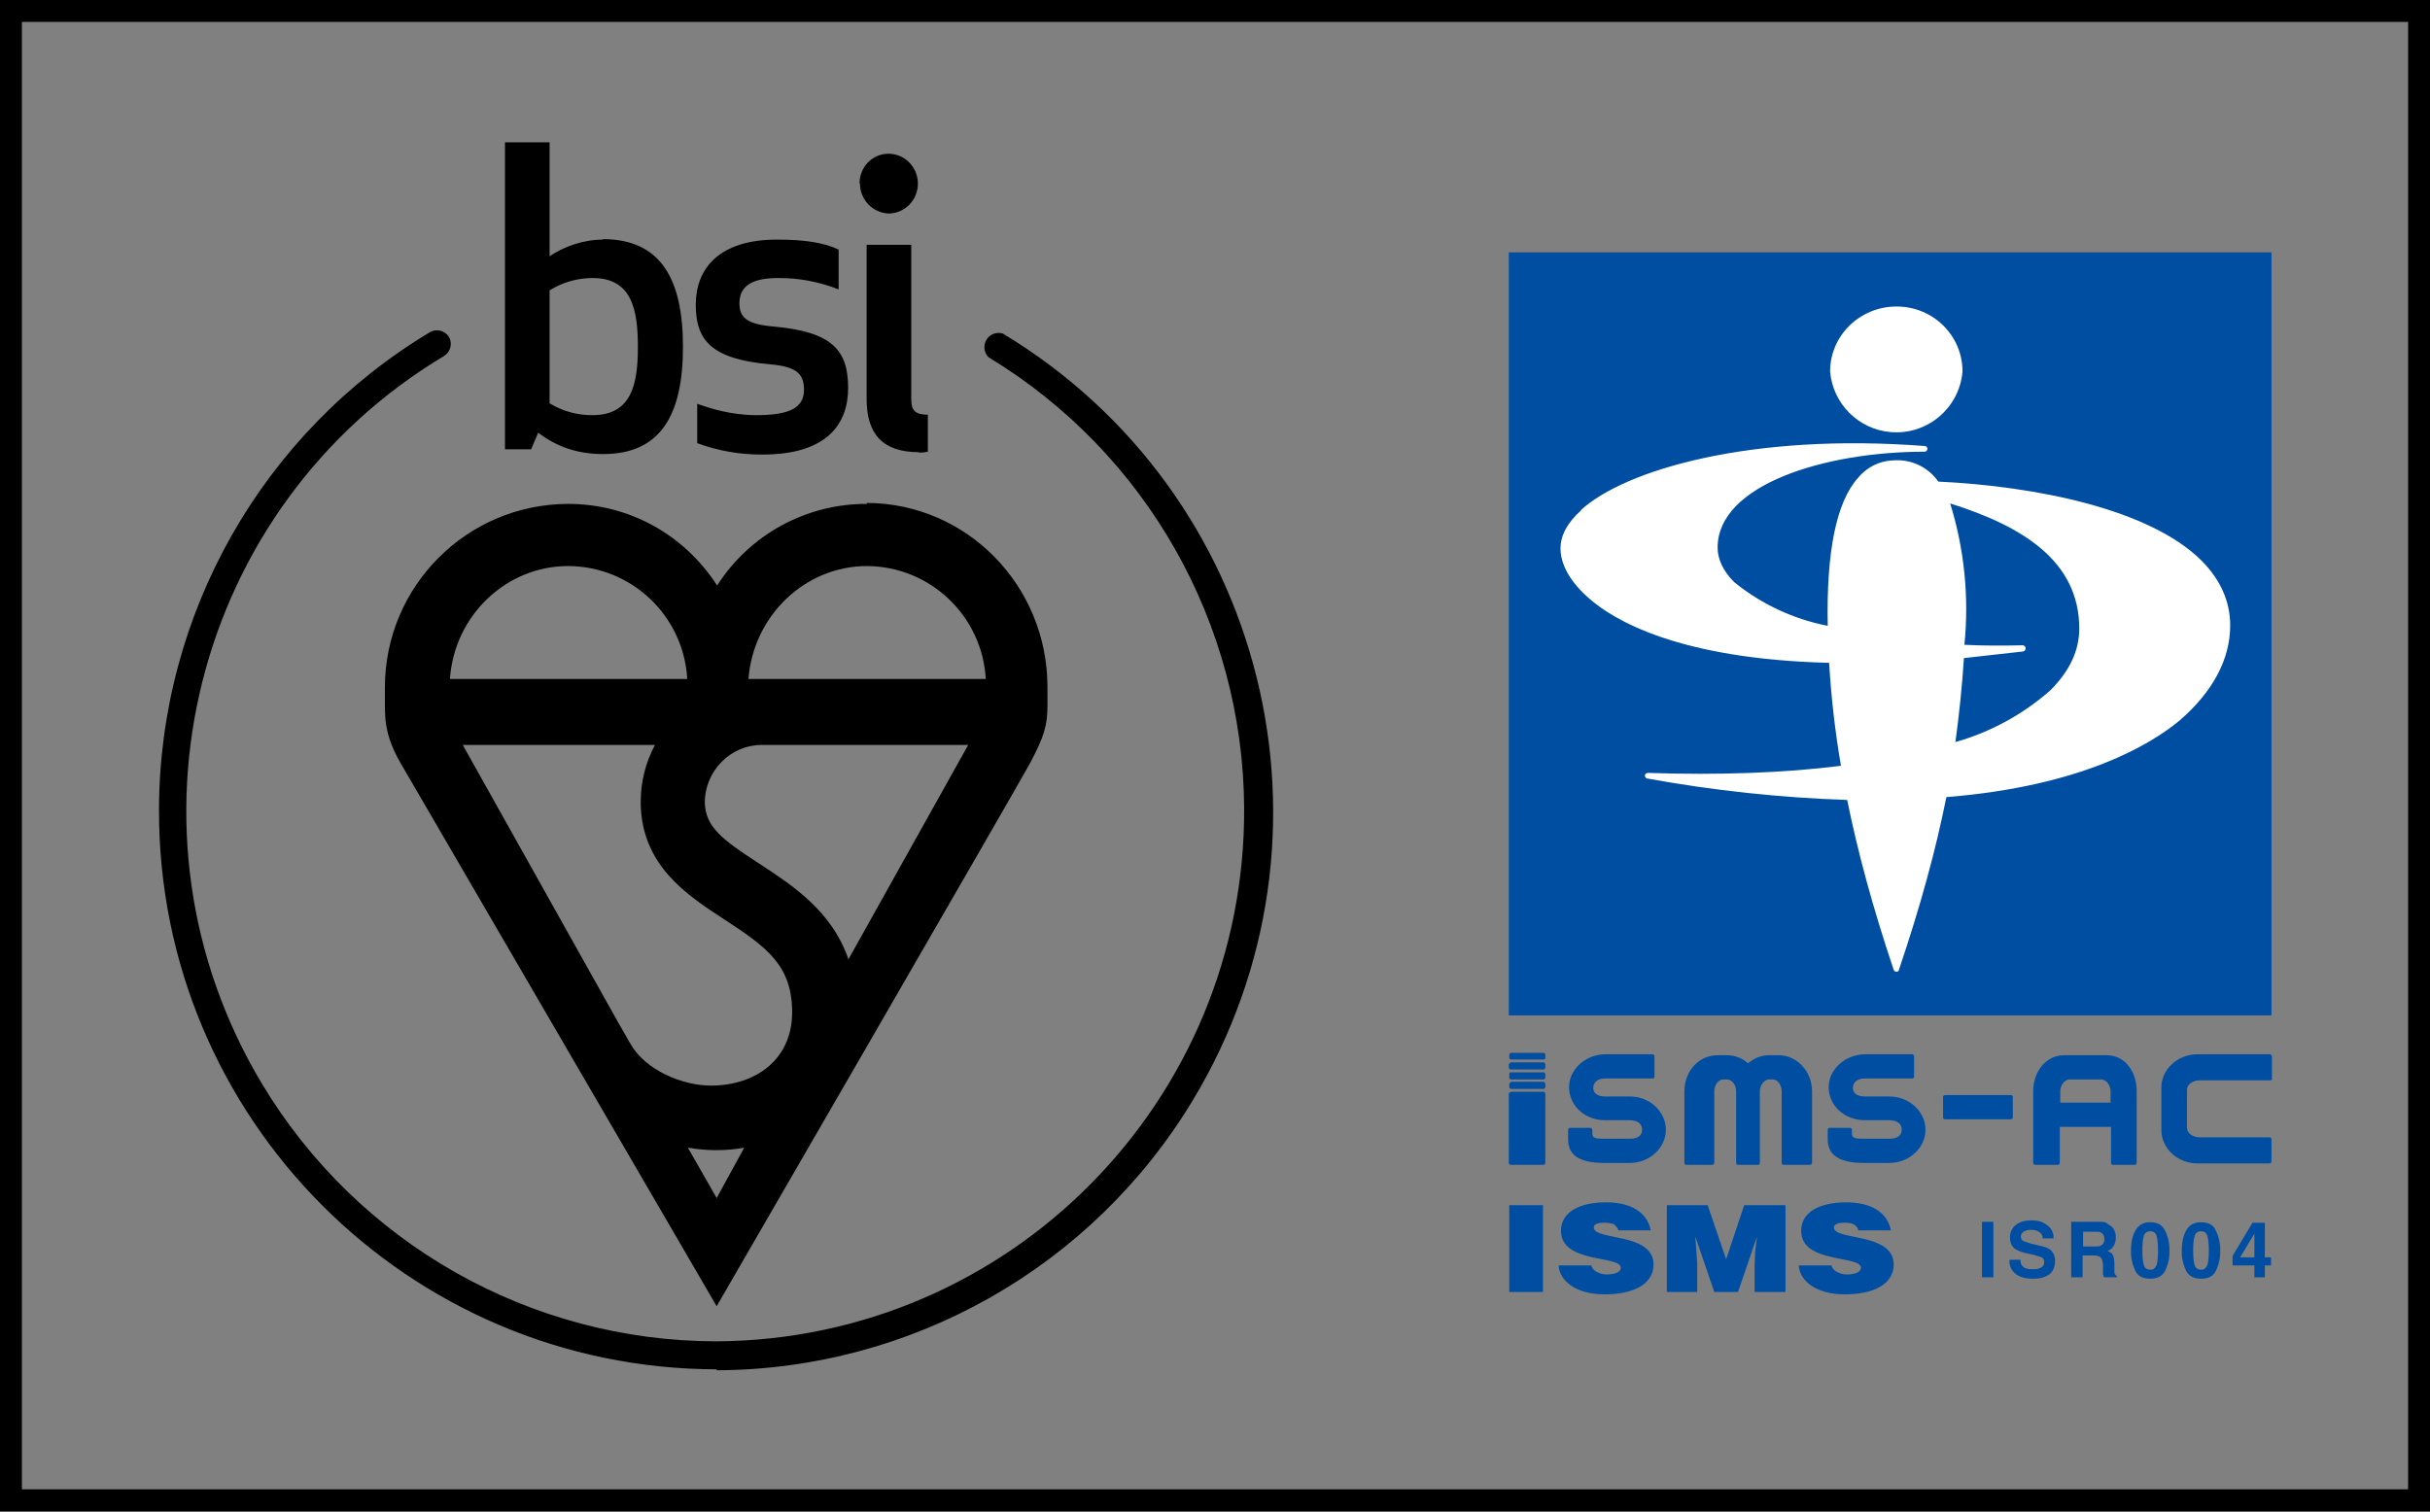
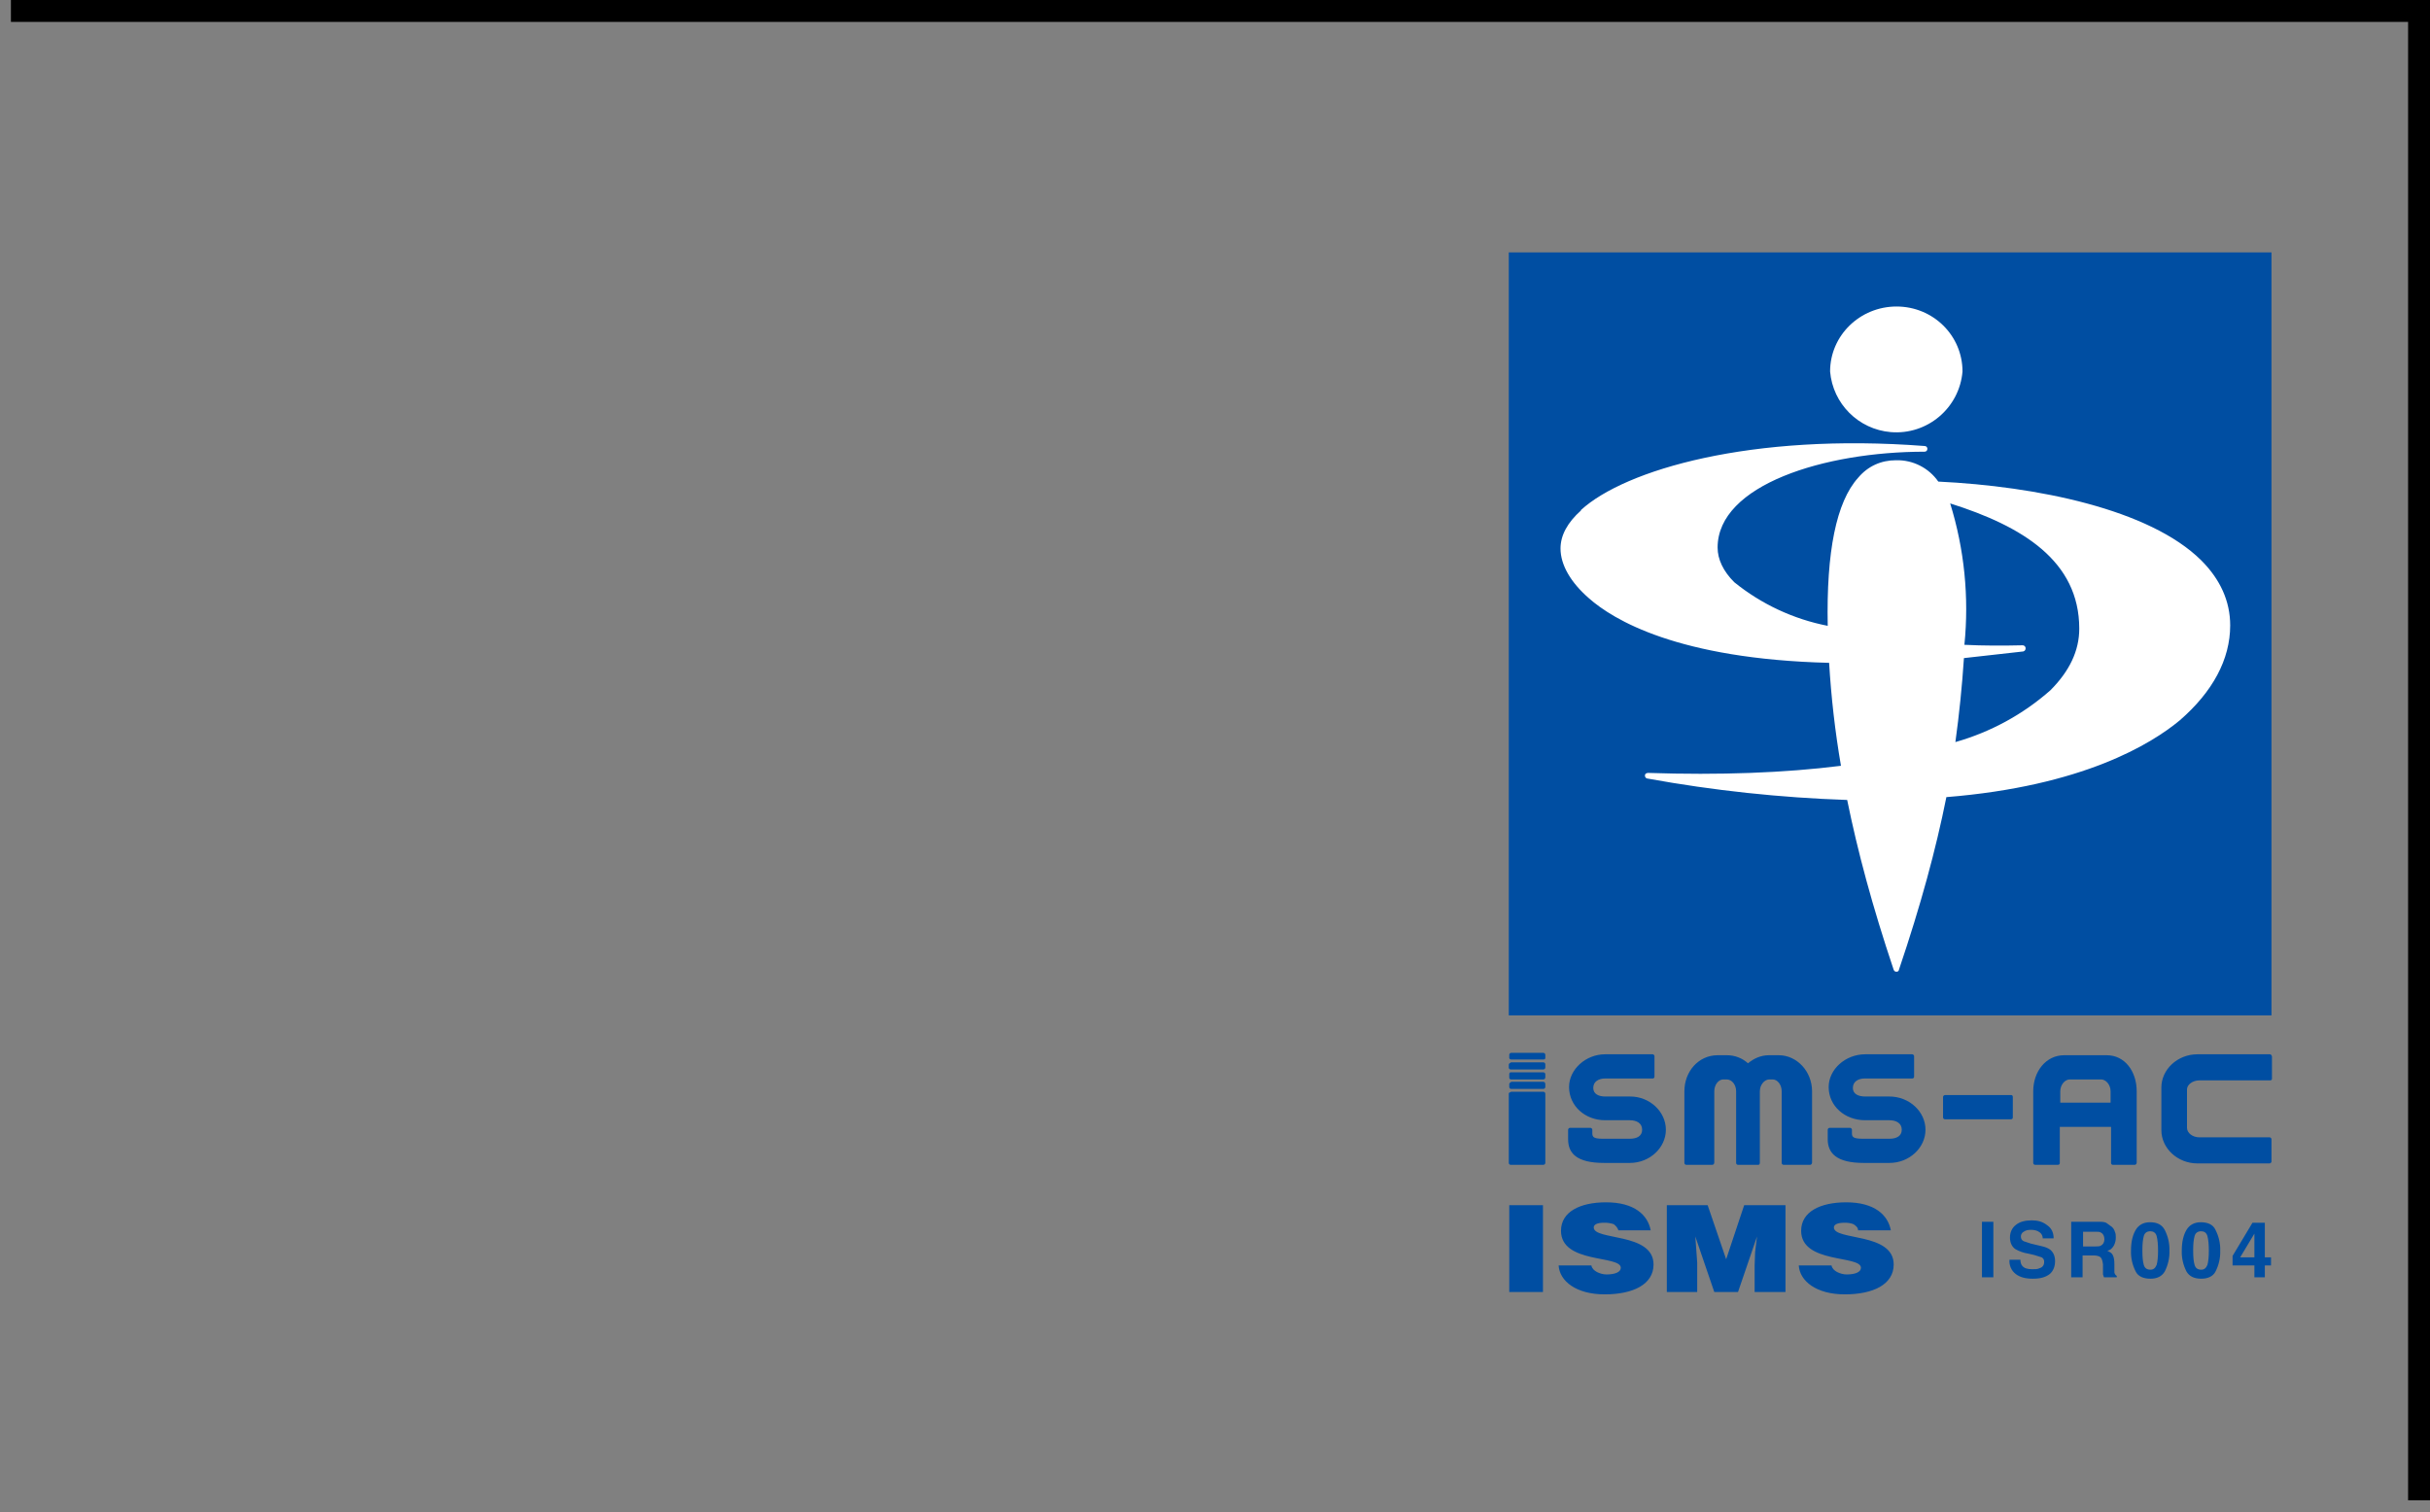
<svg xmlns="http://www.w3.org/2000/svg" data-name="レイヤー_1" id="__1" version="1.1" viewBox="0 0 512 318.68">
  <rect x="0" y="0" width="512" height="318.68" fill="#808080" stroke="none" />
  <defs>
    <style>
      .st0 {
        fill: #fff;
      }

      .st0, .st1, .st2 {
        fill-rule: evenodd;
      }

      .st1 {
        fill: #004ea2;
      }

      .st3 {
        fill: none;
        stroke: #000;
        stroke-width: 4.63px;
      }
    </style>
  </defs>
  <path class="st1" d="M478.6,53.2v160.8h-160.7V53.2h160.7ZM420,269.2h-2.4v-11.7h2.4v11.7ZM425.7,265.6c0,.5.2,1,.4,1.2.4.5,1.1.7,2.1.7.6,0,1.1,0,1.5-.2.7-.2,1-.7,1-1.3.05-.4-.15-.8-.5-1l-1.6-.5-1.3-.3c-.91-.14-1.79-.45-2.6-.9-.8-.5-1.2-1.4-1.2-2.5,0-1,.4-2,1.2-2.6.8-.7,2-1,3.4-1,1.3,0,2.3.3,3.2,1,.9.6,1.4,1.5,1.4,2.8h-2.3c0-.7-.4-1.2-1-1.5-.4-.2-.9-.3-1.5-.3s-1.1.1-1.5.4c-.4.2-.6.6-.6,1,0,.5.2.8.6,1l1.5.5,2.1.5c1,.2,1.6.5,2,.8.7.6,1,1.4,1,2.4s-.3,2-1.1,2.7c-.9.7-2,1-3.6,1-1.5,0-2.7-.3-3.6-1-.92-.71-1.41-1.84-1.3-3h2.3v.1h0ZM443.9,257.8l1.1.8c.3.3.5.6.6,1,.2.4.2.8.2,1.2,0,.6-.1,1.1-.4,1.7-.3.5-.7,1-1.4,1.1.6.3,1,.5,1.2,1,.2.4.3,1,.3,1.8v1.8c.1.4.3.6.5.7v.3h-2.7l-.2-.6v-2.1c-.1-.7-.2-1.2-.5-1.5-.2-.2-.7-.4-1.4-.4h-2.4v4.6h-2.4v-11.7h5.7c.7,0,1.4,0,1.8.3h0ZM438.9,259.5v3.2h2.6c.5,0,.9,0,1.2-.2.4-.2.7-.7.7-1.3,0-.7-.3-1.2-.7-1.4-.3-.2-.6-.2-1.1-.2h-2.7v-.1ZM456.1,259.2c.7,1.36,1.05,2.87,1,4.4.05,1.53-.3,3.04-1,4.4-.6,1-1.6,1.5-3,1.5-1.5,0-2.6-.5-3.1-1.5-.7-1.36-1.05-2.87-1-4.4,0-2,.4-3.4,1-4.4s1.6-1.6,3-1.6c1.5,0,2.5.5,3.1,1.6ZM451.7,266.6c.2.7.7,1,1.4,1,.6,0,1-.3,1.3-1,.2-.7.3-1.7.3-3s-.1-2.4-.3-3.1c-.2-.7-.7-1-1.3-1-.7,0-1.2.3-1.4,1-.2.7-.3,1.7-.3,3,0,1.5.1,2.4.3,3.1ZM466.8,259.2c.7,1.36,1.05,2.87,1,4.4.05,1.53-.3,3.04-1,4.4-.5,1-1.6,1.5-3,1.5-1.5,0-2.5-.5-3.1-1.5-.7-1.36-1.05-2.87-1-4.4,0-2,.4-3.4,1-4.4s1.6-1.6,3-1.6c1.5,0,2.6.5,3.1,1.6ZM462.4,266.6c.2.7.7,1,1.4,1,.6,0,1-.3,1.3-1,.2-.7.3-1.7.3-3s-.1-2.4-.3-3.1c-.2-.7-.7-1-1.3-1-.7,0-1.2.3-1.4,1-.2.7-.3,1.7-.3,3,0,1.5.1,2.4.3,3.1ZM478.4,266.7h-1.2v2.5h-2.2v-2.5h-4.6v-2l4.2-7h2.6v7.3h1.3v1.7h-.1ZM475,265v-5l-3,5h3ZM318,272.3v-18.3h7.1v18.3h-7.2.1ZM341,259.3c-.2-.6-.6-1-1-1.3-.64-.21-1.32-.31-2-.3-1.5,0-2.2.4-2.2,1,0,2.8,12.6,1,12.6,7.8,0,4.2-4.3,6.3-10.3,6.3s-9.5-2.8-9.7-6.1h6.9c.1.6.6,1.1,1.2,1.4s1.3.5,2,.5c1.8,0,3-.5,3-1.4,0-2.7-12.6-.8-12.6-7.8,0-4,4-6,9.5-6,6,0,8.8,2.7,9.4,5.9h-6.9.1ZM351.2,272.3v-18.3h8.6l3.9,11.4,3.8-11.4h8.7v18.3h-6.5v-5.6l.1-2.8.4-3.3-4,11.7h-5l-4-11.7.2,2.7.2,2.8v6.2h-6.4ZM391.5,259.3c0-.6-.5-1-1-1.3-.5-.2-1.1-.3-1.8-.3-1.6,0-2.3.4-2.3,1,0,2.8,12.6,1,12.6,7.8,0,4.2-4.3,6.3-10.3,6.3s-9.5-2.8-9.7-6.1h6.9c.1.6.6,1.1,1.2,1.4s1.3.5,2,.5c1.8,0,3-.5,3-1.4,0-2.7-12.6-.8-12.6-7.8,0-4,4-6,9.5-6,6,0,8.8,2.7,9.4,5.9h-6.9ZM343.5,231.1c4.1,0,7.5,3.2,7.5,7s-3.4,7-7.6,7h-5.4c-5.9,0-7.6-2.1-7.6-5v-2c0-.2.2-.4.4-.4h4.3c.2,0,.4.2.4.4v.7c0,.8.2,1.2,2.2,1.2h5.7c1.4,0,2.6-.5,2.6-1.9s-1.2-2-2.6-2h-5.2c-4.2,0-7.6-3-7.6-7,0-3.7,3.5-6.9,7.6-6.9h10c.2,0,.4.2.4.4v4.3c0,.3-.2.4-.4.4h-10c-1.3,0-2.5.6-2.5,2,0,1.3,1.2,1.8,2.5,1.8h5.3ZM398.1,231.1c4.2,0,7.6,3.2,7.6,7s-3.4,7-7.6,7h-5.4c-5.8,0-7.6-2.1-7.6-5v-2c0-.2.2-.4.4-.4h4.3c.2,0,.4.2.4.4v.7c0,.8.2,1.2,2.3,1.2h5.6c1.4,0,2.6-.5,2.6-1.9s-1.2-2-2.6-2h-5.1c-4.3,0-7.7-3-7.7-7,0-3.7,3.5-6.9,7.7-6.9h9.9c.2,0,.4.2.4.4v4.3c0,.3-.2.4-.4.4h-10c-1.3,0-2.5.6-2.5,2,0,1.3,1.2,1.8,2.6,1.8h5.1ZM463.4,227.7c-1.4,0-2.6.9-2.6,1.9v8.1c0,1.1,1.2,2,2.6,2h14.8c.2,0,.4.2.4.4v4.7c0,.2-.2.4-.4.4h-15.2c-4.2,0-7.6-3.2-7.6-7v-9c0-3.8,3.4-7,7.6-7h15.3c.2,0,.4.3.4.5v4.7c0,.2-.2.3-.4.3h-14.9ZM424.1,231.2v4.3c0,.2-.1.4-.4.4h-13.9c-.22,0-.4-.18-.4-.4v-4.3c0-.2.2-.4.4-.4h14c.2,0,.3.2.3.4ZM372.7,222.4h2.1c3.8,0,7,3.4,7,7.6v15c0,.3-.2.5-.4.5h-5.6c-.22,0-.4-.18-.4-.4v-15.1c0-1.4-.9-2.5-1.9-2.5h-.7c-1,0-2,1.1-2,2.5v15c0,.3-.1.5-.3.5h-4.3c-.22,0-.4-.18-.4-.4v-15.1c0-1.4-.9-2.5-2-2.5h-.7c-1,0-1.9,1.1-1.9,2.5v15c0,.3-.2.5-.4.5h-5.5c-.22,0-.4-.18-.4-.4v-15.1c0-4.2,3-7.6,7-7.6h2c1.6,0,3.2.6,4.4,1.7,1.2-1,2.7-1.7,4.4-1.7h0ZM434.9,222.4h9c3.8,0,6.3,3.4,6.3,7.6v15c0,.3-.2.5-.4.5h-4.7c-.18-.05-.31-.21-.3-.4v-7.6h-10.8v7.6c0,.2-.1.4-.4.4h-4.8c-.22,0-.4-.18-.4-.4v-15.1c0-4.2,2.7-7.6,6.5-7.6h0ZM444.7,232.4v-2.4c0-1.4-1-2.5-2-2.5h-6.6c-1,0-2,1.1-2,2.5v2.4h10.6ZM318.3,230.1h6.9c.2,0,.4.2.4.4v14.6c0,.2-.2.4-.4.4h-6.9c-.22,0-.4-.18-.4-.4v-14.6c0-.2.2-.3.4-.3v-.1ZM318.3,221.9h6.9c.2,0,.4.2.4.4v.7c0,.2-.2.3-.4.3h-6.8c-.19,0-.35-.12-.4-.3v-.7c0-.2.2-.4.4-.4h-.1ZM318.3,223.9h6.9c.2,0,.4.2.4.4v.7c0,.2-.2.4-.4.4h-6.9c-.22,0-.4-.18-.4-.4v-.6c0-.2.2-.4.4-.4v-.1ZM318.3,226h6.9c.2,0,.4.2.4.4v.7c0,.2-.2.4-.4.4h-6.9c-.18-.05-.31-.21-.3-.4v-.7c0-.2.1-.4.3-.4ZM318.3,228h6.9c.2,0,.4.2.4.5v.6c0,.2-.2.4-.4.4h-6.8c-.22,0-.4-.18-.4-.4v-.6c0-.2.2-.4.4-.4l-.1-.1Z" />
  <path class="st0" d="M385.4,139.7c-31.9-.8-45.5-9.1-50.6-13.6-3.8-3.3-6-7-6-10.5,0-2.8,1.5-5.5,4.3-8v-.1c9.3-8.5,35.9-16.3,72.4-13.5.4,0,.6.3.6.6,0,.4-.3.6-.6.6-21.1,0-43.6,7-43.6,20.2,0,2.5,1.2,5,3.5,7.3,5.72,4.63,12.48,7.79,19.7,9.2-.3-15.6,1.8-26.1,6.4-31.2,2.1-2.5,4.9-3.7,8-3.7,3.54-.09,6.88,1.6,8.9,4.5,20.7,1,44.5,5.8,55.4,16.6,4,4,6.1,8.6,6.1,13.7,0,7.2-3.7,14-10.6,20-6,5-20.5,13.9-49.2,16.2-2.2,11-5.4,22.8-10,36.4,0,.2-.2.4-.5.4-.27.02-.51-.15-.6-.4-4.5-13.4-7.6-25-9.8-35.8-14.09-.48-28.13-1.98-42-4.5-.33,0-.6-.26-.61-.59,0-.04,0-.07,0-.11,0-.3.3-.5.7-.5,15,.5,28.7,0,40.6-1.5-1.24-7.21-2.07-14.49-2.5-21.8v.1ZM410.9,106.1c2.99,9.63,4.01,19.77,3,29.8,4,.2,8.1.2,12.3.1.3,0,.6.3.6.6,0,.4-.2.6-.5.7l-12.5,1.4c-.39,5.92-.99,11.82-1.8,17.7,7.4-2.1,14.23-5.82,20-10.9,4-4,6.1-8.3,6.1-13,0-14.3-12-21.6-27.2-26.4ZM385.6,78.3c0-7.6,6.3-13.7,14-13.7s13.9,6.1,13.9,13.7c-.65,7.7-7.43,13.42-15.13,12.77-6.8-.58-12.19-5.97-12.77-12.77Z" />
-   <path class="st2" d="M182.7,106c21,.1,38,17.4,38,38.8v3.9c0,4-.6,6.4-3.7,12.2-3.1,5.7-66,114.4-66,114.4l-66.5-114.3c-3-5.2-3.4-8.5-3.4-12.2v-4c.05-21.3,17.3-38.55,38.6-38.6,12.8,0,24.4,6.4,31.4,17.2,6.87-10.74,18.75-17.23,31.5-17.2l.1-.2ZM178.7,202.3l25.3-45.3h-43.5c-6.6,0-12,5.5-12,12.2.2,5,3.4,7.6,11.3,12.7,7,4.6,15.5,10,19,20.4h-.1ZM119.7,119.3c-13.1,0-24,10.5-24.9,23.8h50c-.74-13.29-11.69-23.71-25-23.8h-.1ZM157.7,143.1h50c-.74-13.29-11.69-23.71-25-23.8-13.2,0-24,10.6-25,23.8ZM138,157h-40.5l32.7,58.4,2.7,4.7c3.1,5.4,10.8,8.7,16.9,8.7,9.4,0,17.1-5.5,17.1-15.4s-5.2-13.7-14.4-19.7c-7.7-5-17.3-11.3-17.5-24.3v-.5c0-4.3,1.1-8.3,3-11.9ZM145,242l6,10.5,5.8-10.6c-3.87.68-7.83.68-11.7,0l-.1.1ZM127,50.4c12.3,0,16.9,8.5,16.9,22.7s-4.6,22.6-16.8,22.6c-5.7,0-10-1.7-13.7-4.5l-1.5,3.5h-5.5V30h9.4v24c3-2,7-3.5,11.3-3.5l-.1-.1ZM124.9,58.6c-3.22-.01-6.37.89-9.1,2.6v23.8c2.71,1.66,5.83,2.52,9,2.5,8.3,0,9.6-6.5,9.6-14.4s-1.3-14.5-9.5-14.5ZM155.8,63.9c0,3,1.5,4.4,7,4.9,12.6,1.1,15.9,5,15.9,13,0,7.5-4.4,14-18,14-4.71.04-9.38-.77-13.8-2.4v-8.3c2.8,1,7.2,2.4,12.5,2.4,6.8,0,10-1.5,10-5.3,0-3.2-1.3-4.9-7-5.4-12.7-1.1-15.8-5.2-15.8-12.6s4.7-13.7,17.1-13.7c5.7,0,9.8.6,13,2.1v8.4c-4.07-1.62-8.42-2.44-12.8-2.4-5,0-8.1,1.4-8.1,5.3h0ZM193.6,95.3c-7.6,0-11-3.8-11-11.2v-32.5h9.4v32.5c0,2.4.8,3.3,3.5,3.3v7.8s-.8.2-1.9.2v-.1ZM181.1,38.7c0-3.5,2.7-6.3,6.1-6.3s6.2,2.8,6.2,6.3-2.8,6.3-6.2,6.3c-3.36-.16-6-2.93-6-6.3h-.1ZM151,288.6c-65-.11-117.61-52.9-117.5-117.9.07-41.25,21.73-79.46,57.1-100.7,1.39-.78,3.14-.34,4,1,.78,1.39.34,3.14-1,4-52.96,31.74-70.17,100.4-38.43,153.37,20.19,33.68,56.56,54.31,95.83,54.33,61.74-.37,111.5-50.71,111.14-112.46-.23-38.85-20.61-74.8-53.84-94.94-1.18-1.16-1.19-3.06-.03-4.24.79-.8,1.96-1.09,3.03-.76,55.67,33.56,73.6,105.9,40.04,161.57-21.21,35.19-59.24,56.77-100.34,56.93v-.2Z" />
-   <path class="st3" d="M2.3,2.3h507.4v313.9H2.3V2.3Z" />
+   <path class="st3" d="M2.3,2.3h507.4v313.9V2.3Z" />
</svg>